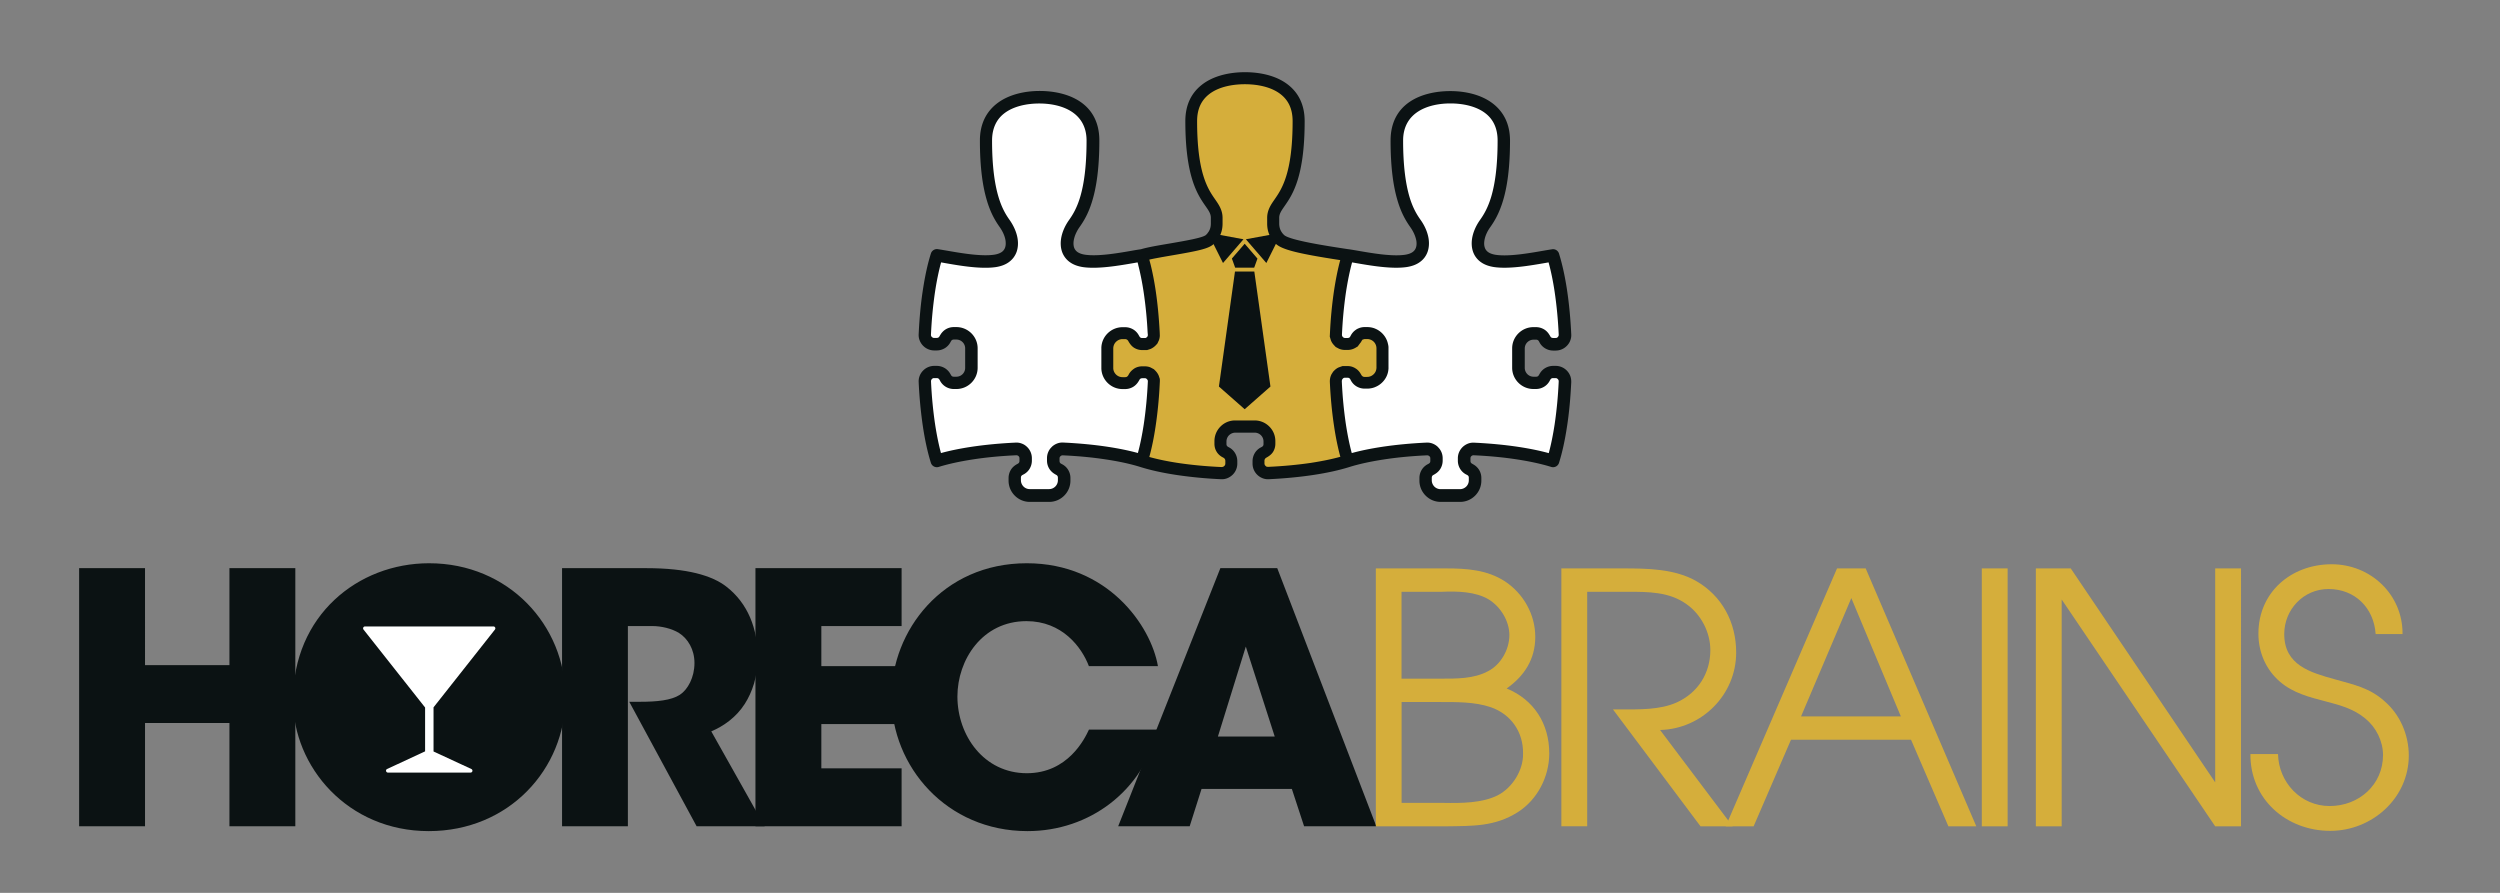
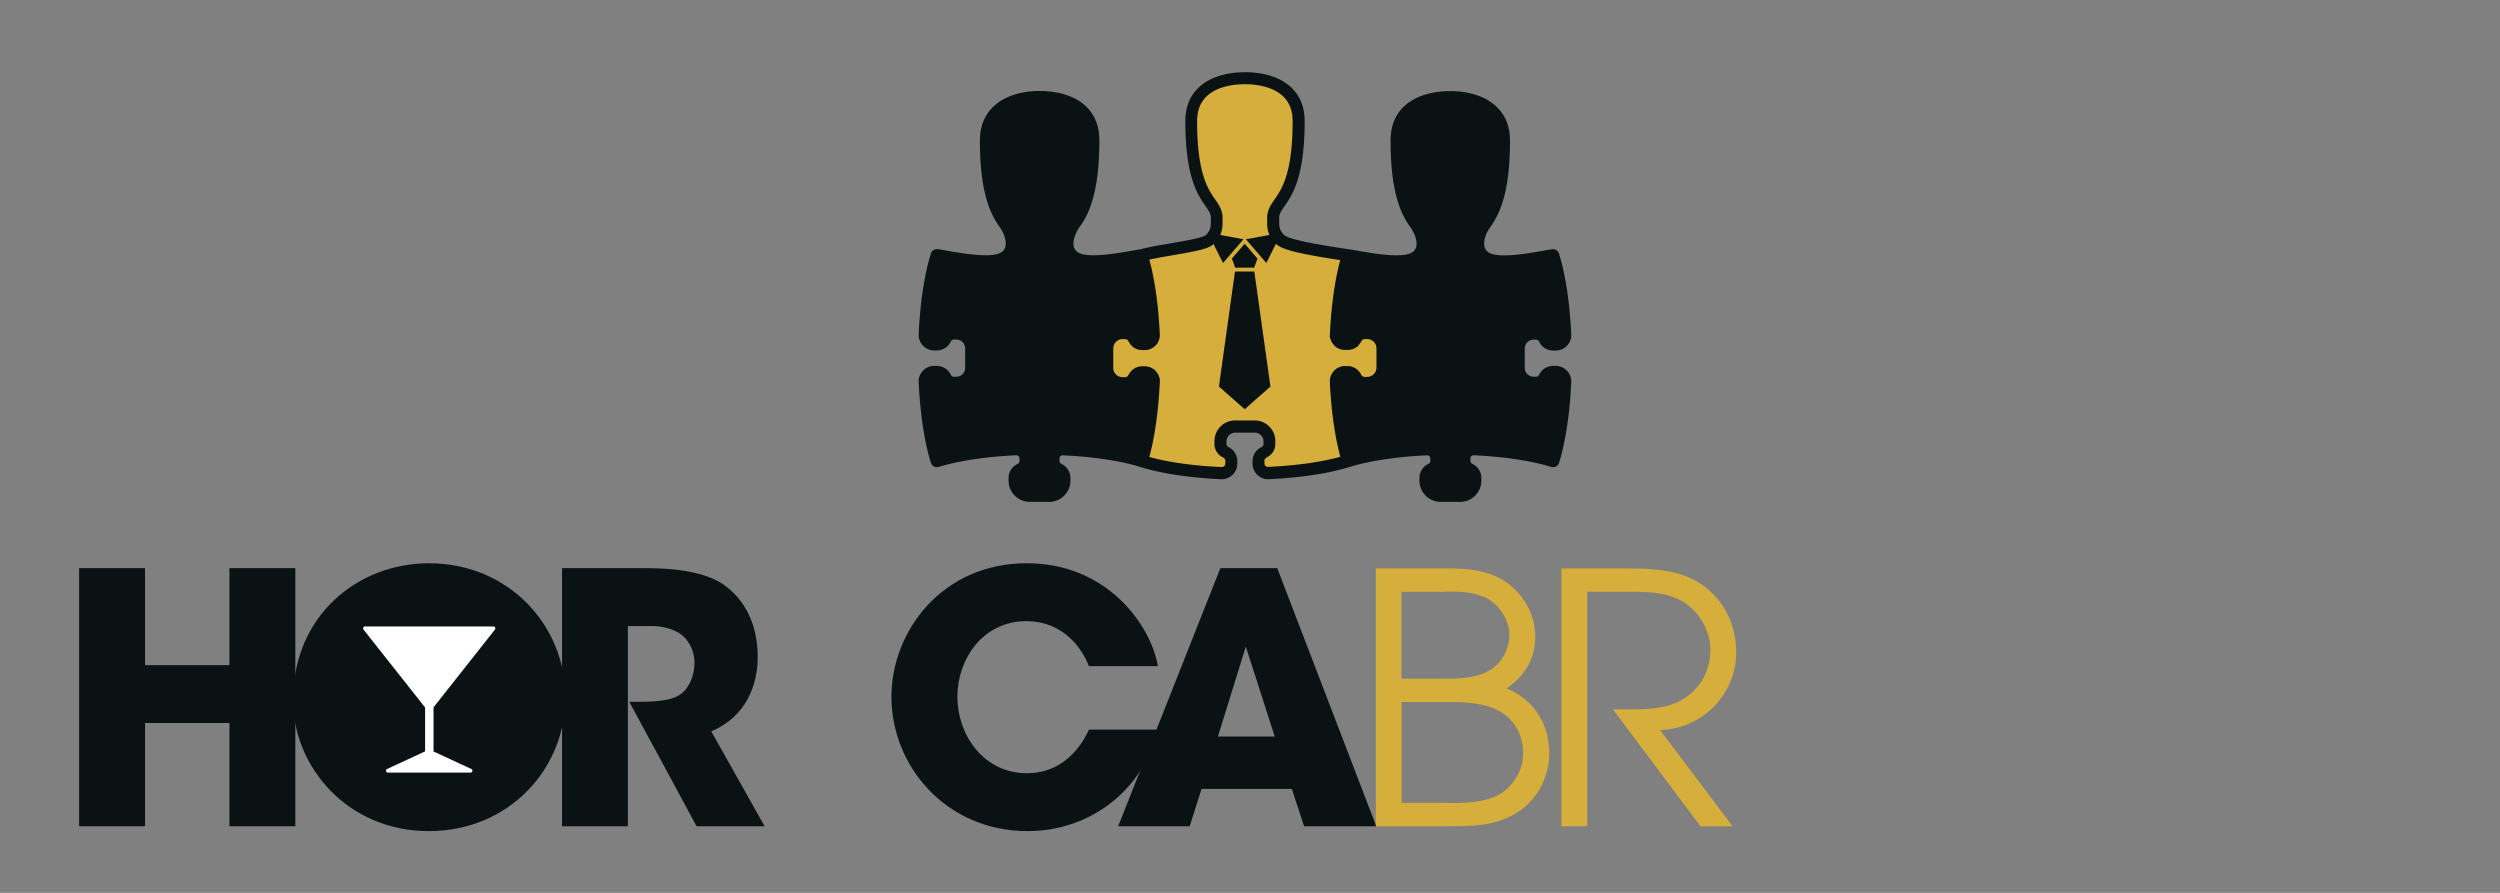
<svg xmlns="http://www.w3.org/2000/svg" id="Laag_1" viewBox="0 0 396.85 141.73">
  <rect x="0" y="0" width="396.85" height="141.73" fill="#808080" stroke="none" />
  <style>.st0{fill:#0b1213}.st1{fill:#fff}.st2{fill:#d5ae3b}</style>
  <path class="st0" d="M36.42 90.19v15.39h-13.4V90.19H12.56v40.97h10.46v-16.39h13.4v16.39h10.46V90.19zM89.22 90.19h13.4c6.42 0 10.41 1.16 12.68 2.93 3.43 2.66 4.98 6.7 4.98 11.19 0 3.15-.89 5.59-2.05 7.42-1.38 2.16-3.38 3.54-5.32 4.37l8.47 15.06h-10.8L99.89 111.4h1.72c2.66 0 4.93-.22 6.31-1.11 1.27-.83 2.32-2.77 2.32-5.04 0-2.16-1.05-3.87-2.44-4.76-1.16-.72-2.82-1.11-4.26-1.11h-3.87v31.78H89.22V90.19z" />
  <path class="st0" d="M68.11 89.41c-11.3 0-21.59 8.3-21.59 21.7v.06c0 10.52 8.64 20.76 21.54 20.76 12.73 0 21.7-9.86 21.7-21.26-.01-11.4-9.03-21.26-21.65-21.26" />
  <path class="st1" d="M78.57 99.93a.306.306 0 0 0-.24-.49H57.94c-.11 0-.22.07-.27.17-.05.1-.04.22.03.32l9.78 12.38v6.96l-6.03 2.8c-.13.06-.2.2-.16.34.03.14.15.23.29.23H74.7a.3.3 0 0 0 .29-.23.303.303 0 0 0-.17-.34l-6-2.78v-7.01l9.75-12.35z" />
-   <path class="st0" d="M119.92 90.19v40.97h23.2v-9.19h-12.74v-7.03h12.35v-9.2h-12.35v-6.36h12.74v-9.19z" />
  <path class="st0" d="M183.81 115.82c-2.38 9.69-10.8 16.11-20.71 16.11-12.84 0-21.59-10.24-21.59-21.31 0-10.47 8.08-21.21 21.48-21.21 12.85 0 19.71 9.91 20.82 16.33h-10.96c-1.16-3.05-4.26-7.14-9.91-7.14-7.03 0-10.96 6.15-10.96 11.96 0 6.2 4.21 12.18 11.02 12.18 6.53 0 9.19-5.48 9.86-6.92h10.95z" />
  <path class="st0" d="M197.76 102.64l4.59 14.28h-9.02l4.43-14.28zm-4.04-12.45l-16.22 40.97h11.35l1.88-5.92h14.34l1.94 5.92h11.46l-15.72-40.97h-9.03z" />
  <path class="st2" d="M229.14 127.45c2.77.05 6.15.05 8.64-1.22 2.33-1.22 4.04-3.99 3.99-6.59.05-3.49-1.94-6.26-5.1-7.37-2.55-.88-5.54-.83-8.26-.83h-5.92v16.01h6.65zm-.61-19.72c2.6 0 5.43.06 7.75-1.22 1.99-1.05 3.32-3.43 3.32-5.7 0-2.22-1.39-4.49-3.27-5.65-2.11-1.27-5.04-1.33-7.48-1.22h-6.37v13.79h6.05zm-10.14-17.5h11.19c3.27 0 6.48.22 9.31 2.05 2.94 1.94 4.82 5.26 4.82 8.81 0 3.55-1.72 6.2-4.54 8.2 4.32 1.77 6.76 5.59 6.76 10.3 0 3.71-1.88 7.37-5.04 9.36-3.6 2.27-7.15 2.16-11.25 2.22H218.4V90.23zM247.85 90.23h9.75c3.88 0 8.2.05 11.63 1.99 4.15 2.38 6.37 6.59 6.37 11.36 0 6.7-5.43 12.13-12.08 12.3l11.52 15.29h-5.1l-13.9-18.56h1.22c2.88 0 6.2.11 8.92-1.11 3.38-1.55 5.32-4.65 5.32-8.31 0-2.83-1.5-5.71-3.82-7.31-2.71-1.94-6.04-1.94-9.25-1.94h-6.48v37.22h-4.1V90.23z" />
-   <path class="st2" d="M293.88 94.94l7.86 18.78H285.9l7.98-18.78zm-2.27-4.71l-17.67 40.94h4.43l5.93-13.74h19.06l5.93 13.74h4.43l-17.56-40.94h-4.55zM314.59 90.23h4.1v40.94h-4.1zM351.64 90.23v33.96l-22.93-33.96h-5.54v40.94h4.1V95.16l24.37 36.01h4.1V90.23zM361.61 119.7c.11 4.49 3.6 8.25 8.2 8.25 4.65 0 8.47-3.38 8.47-8.09 0-2.22-1.11-4.43-2.83-5.82-1.88-1.55-3.99-2.1-6.31-2.71-2.55-.66-5.15-1.33-7.2-3.1-2.27-1.94-3.44-4.71-3.44-7.64 0-6.59 5.21-11.02 11.63-11.02 6.2 0 11.3 4.82 11.25 11.08h-4.27c-.28-4.15-3.27-7.15-7.48-7.15-3.99 0-7.03 3.27-7.03 7.15 0 4.93 4.1 6.09 8.09 7.2 2.94.83 5.48 1.33 7.86 3.49 2.44 2.11 3.82 5.32 3.82 8.59 0 6.76-5.82 11.96-12.46 11.96-6.98 0-12.74-5.04-12.68-12.19h4.38z" />
  <path class="st0" d="M223.89 36.08c-.64-.91-1.44-2.16-2.07-4.33-.62-2.1-1.08-5.07-1.08-9.42 0-6.1 5.17-7.87 9.48-7.87 2.36 0 5 .55 6.9 2.09 1.54 1.25 2.58 3.11 2.58 5.78 0 4.35-.46 7.32-1.08 9.42-.64 2.17-1.43 3.42-2.07 4.33-.49.68-.82 1.44-.92 2.14-.06.4-.04.77.07 1.09.09.28.27.52.53.71.29.2.68.35 1.2.43 2.09.31 5.32-.26 7.56-.65.52-.09 1-.17 1.4-.23.5-.08.98.25 1.1.73.5 1.61.93 3.55 1.26 5.73.32 2.12.55 4.49.67 7.03.02.34-.03.67-.15.98-.11.31-.29.59-.53.84a2.476 2.476 0 0 1-1.79.77h-.39c-.45 0-.88-.12-1.26-.34a2.42 2.42 0 0 1-.91-.94l-.12-.22a.551.551 0 0 0-.17-.17.526.526 0 0 0-.26-.06h-.41c-.39 0-.73.16-.98.41-.25.25-.41.6-.41.99v3.08c0 .38.16.73.41.99.25.25.6.41.98.41h.41c.1 0 .19-.02.26-.06a.55.55 0 0 0 .18-.19l.11-.19c.22-.4.53-.72.91-.94.38-.22.81-.34 1.26-.34h.39c.34 0 .67.07.97.2.31.13.58.32.82.57.24.25.41.53.53.84.11.31.16.64.15.98-.12 2.54-.34 4.91-.67 7.03-.33 2.19-.76 4.15-1.27 5.77a.99.99 0 0 1-1.24.65c-1.52-.47-3.37-.88-5.48-1.2-2.08-.32-4.38-.54-6.82-.65a.466.466 0 0 0-.21.03.69.69 0 0 0-.17.11c-.05.05-.09.1-.11.16-.02.05-.03.12-.03.2v.39c0 .1.02.2.06.26.04.07.1.13.19.18l.19.11c.02.01.04.03.07.04.37.22.67.52.88.87.22.38.34.8.34 1.26v.42c0 .93-.38 1.77-.99 2.38-.61.61-1.45.99-2.38.99h-3.09c-.93 0-1.77-.38-2.38-.99-.61-.61-.99-1.45-.99-2.38v-.42c0-.45.12-.88.34-1.26.22-.38.54-.69.94-.91l.22-.12c.08-.05.13-.1.17-.16.04-.07.06-.16.06-.26v-.39c0-.08-.01-.15-.03-.2a.42.42 0 0 0-.12-.16.545.545 0 0 0-.17-.11.665.665 0 0 0-.21-.03c-2.43.11-4.74.33-6.82.65-2.09.32-3.94.72-5.45 1.19-.01 0-.02.01-.03.01-1.62.51-3.57.94-5.77 1.27-2.12.32-4.49.55-7.03.67-.34.02-.67-.03-.98-.15-.31-.12-.59-.29-.84-.53a2.476 2.476 0 0 1-.77-1.79v-.39c0-.45.12-.88.34-1.26.22-.38.54-.69.94-.91h.01l.2-.11c.09-.05.15-.11.19-.18.04-.07.06-.16.06-.26v-.41a1.398 1.398 0 0 0-1.4-1.4h-3.08c-.38 0-.73.16-.99.41-.25.25-.41.6-.41.99v.41c0 .1.02.19.06.26.04.07.11.13.19.18.02.01.03.02.05.03l.15.08c.4.22.71.53.93.91.22.38.34.81.34 1.26v.39c0 .34-.07.67-.2.97-.13.31-.32.58-.57.82-.25.23-.53.41-.84.53-.31.12-.64.17-.98.15a69.49 69.49 0 0 1-7.03-.67c-2.2-.33-4.15-.76-5.77-1.27-.01 0-.02-.01-.03-.01-1.51-.47-3.36-.88-5.45-1.19-2.08-.32-4.38-.54-6.82-.65a.466.466 0 0 0-.21.03.69.69 0 0 0-.17.11c-.05.05-.09.11-.12.16-.02.05-.03.12-.03.2v.39c0 .1.02.2.06.26.04.06.09.12.16.16l.22.12h.01c.4.22.72.53.94.91.22.38.34.8.34 1.26v.42c0 .93-.38 1.77-.99 2.38-.61.61-1.45.99-2.38.99h-3.08c-.93 0-1.77-.38-2.38-.99-.61-.61-.99-1.45-.99-2.38v-.42c0-.45.12-.88.34-1.26.21-.36.51-.65.88-.87.02-.01.04-.03.06-.04l.2-.11c.09-.05.15-.11.19-.18.04-.07.06-.16.06-.26v-.39c0-.08-.01-.15-.03-.2a.51.51 0 0 0-.11-.16.545.545 0 0 0-.17-.11.665.665 0 0 0-.21-.03c-2.44.11-4.74.33-6.82.65-2.1.32-3.96.73-5.48 1.2a.993.993 0 0 1-1.24-.65c-.51-1.62-.94-3.57-1.27-5.77a69.49 69.49 0 0 1-.67-7.03c-.02-.34.03-.67.15-.98.11-.31.29-.59.53-.84a2.476 2.476 0 0 1 1.79-.77h.39c.45 0 .88.12 1.26.34.37.22.69.54.91.94l.11.19c.05.09.11.15.18.19.07.04.16.06.26.06h.41a1.398 1.398 0 0 0 1.39-1.4v-3.1a1.398 1.398 0 0 0-1.39-1.4h-.41c-.1 0-.19.02-.26.06a.55.55 0 0 0-.17.17l-.12.22c-.22.4-.53.72-.91.94-.38.22-.8.34-1.26.34h-.39c-.34 0-.67-.07-.97-.2-.31-.13-.58-.32-.82-.57-.24-.25-.41-.53-.53-.84-.12-.31-.17-.64-.15-.98.12-2.54.34-4.91.67-7.03.33-2.18.75-4.11 1.26-5.73a1 1 0 0 1 1.1-.73c.4.06.87.14 1.4.23 2.24.39 5.47.96 7.56.65.52-.08.91-.23 1.2-.43.27-.19.44-.44.53-.71.11-.32.12-.69.07-1.09-.1-.7-.44-1.45-.92-2.14-.64-.91-1.44-2.16-2.07-4.33-.62-2.1-1.08-5.07-1.08-9.42 0-2.67 1.04-4.53 2.58-5.78 1.9-1.54 4.55-2.09 6.9-2.09 4.31 0 9.48 1.77 9.48 7.87 0 4.35-.46 7.32-1.08 9.42-.63 2.17-1.43 3.42-2.07 4.33-.48.68-.81 1.44-.92 2.14-.06.4-.04.77.06 1.09.1.28.27.52.53.71.29.2.68.35 1.2.43 2.08.31 5.32-.26 7.56-.65.5-.09.95-.16 1.34-.22 1.03-.31 2.67-.59 4.39-.88 2.62-.45 5.43-.93 5.92-1.39.26-.25.45-.52.58-.82.13-.29.19-.63.19-.99v-.92c0-.63-.35-1.14-.82-1.81-1.27-1.82-3.23-4.63-3.23-13.52 0-2.67 1.03-4.5 2.57-5.73 1.9-1.52 4.55-2.04 6.9-2.04 2.36 0 5 .52 6.9 2.04 1.54 1.23 2.57 3.07 2.57 5.74 0 8.9-1.96 11.71-3.22 13.52-.47.68-.82 1.18-.82 1.81v.92c0 .36.07.69.19.99.13.3.32.57.58.82.88.84 6.85 1.75 9.87 2.21l.35.05h.03c.4.06.87.14 1.4.23 2.24.39 5.47.96 7.56.65.52-.08.92-.23 1.2-.43.27-.19.44-.44.53-.71.11-.32.12-.69.06-1.09-.13-.7-.46-1.45-.94-2.13" />
  <path class="st2" d="M201.09 74.09a.586.586 0 0 1-.19-.13.493.493 0 0 1-.14-.19.587.587 0 0 1-.04-.23v-.39c0-.11.02-.2.08-.29.05-.09.13-.16.22-.21l.14-.08c.49-.29.78-.58.97-.91.21-.36.32-.79.32-1.22v-.41c0-.88-.34-1.71-.97-2.33-.62-.62-1.45-.96-2.33-.96h-3.08c-.88 0-1.71.34-2.33.97-.62.62-.96 1.45-.96 2.33v.41c0 .44.11.86.33 1.23.21.36.52.66.9.87l.2.11c.1.05.17.12.22.21.06.09.08.19.08.3v.39c0 .08-.01.16-.04.23s-.07.13-.14.19-.13.1-.2.13l-.23.03c-2.44-.11-4.74-.33-6.83-.64-1.72-.26-3.27-.58-4.63-.96l.03-.1c.38-1.4.71-3 .97-4.76.33-2.19.56-4.55.67-7.02l.01-.2-.01-.31-.15-.46c-.11-.29-.29-.57-.52-.81l-.27-.27-.51-.27c-.28-.13-.61-.19-.96-.19h-.39c-.43 0-.85.11-1.21.32-.45.3-.7.58-.89.91l-.11.2c-.06.1-.13.17-.21.22-.08.05-.18.07-.29.07h-.41c-.39 0-.76-.15-1.04-.43-.26-.26-.42-.61-.43-.98V55.3c.01-.42.17-.77.43-1.03.28-.28.65-.44 1.04-.44h.41c.11 0 .21.03.29.08.08.05.14.11.2.2l.02.04c.31.55.61.87.96 1.08.39.23.81.34 1.24.34h.78l.56-.18c.31-.14.58-.33.81-.57l.26-.28.25-.53c.09-.25.14-.51.14-.77l-.02-.54c-.13-2.4-.34-4.6-.65-6.65-.22-1.47-.49-2.83-.79-4.05l-.21-.79c.93-.21 2.16-.42 3.36-.63 4.72-.8 6.12-1.13 6.91-1.89.45-.43.79-.92 1.02-1.45.23-.53.34-1.12.34-1.74v-.92c0-1.23-.61-2.11-1.15-2.89-1.16-1.66-2.89-4.15-2.89-12.45 0-1.86.61-3.25 1.86-4.25 1.77-1.41 4.34-1.62 5.72-1.62s3.95.21 5.72 1.62c1.25 1 1.86 2.39 1.86 4.25 0 8.3-1.74 10.79-2.88 12.44-.55.79-1.16 1.67-1.16 2.9v.92c0 .62.11 1.2.34 1.74.23.53.57 1.02 1.01 1.44.98.93 3.4 1.56 10.25 2.61-.38 1.4-.7 2.99-.97 4.74-.33 2.19-.56 4.55-.67 7.01l-.02.39.17.57c.1.28.27.55.5.79l.27.29.53.28c.31.13.62.19.95.19h.4c.44 0 .86-.11 1.22-.32l.39-.23.34-.46-.01.01.23-.29.02-.08.19-.27.33-.09h.41a1.497 1.497 0 0 1 1.04.43c.2.2.34.46.4.74l.03.23v3.15l.01-.03-.02.16c-.03.34-.18.66-.43.9-.14.14-.32.26-.5.33-.19.07-.36.1-.54.1h-.41a.47.47 0 0 1-.29-.08.556.556 0 0 1-.21-.22l-.11-.18c-.23-.41-.53-.71-.89-.91l-.13-.08-.14-.06-.17-.07c-.24-.08-.5-.12-.77-.12h-.79l-.57.2c-.26.1-.53.29-.77.54l-.12.12-.11.16-.21.34-.08.2c-.11.29-.16.61-.15.95.11 2.48.34 4.84.67 7.03.26 1.76.59 3.36.97 4.76l.03.1c-1.36.38-2.91.69-4.63.96-2.09.31-4.39.53-6.83.64l-.22-.02z" />
-   <path class="st1" d="M182.21 60.53v-.04c0-.05-.01-.09-.03-.13a.69.69 0 0 0-.11-.17c-.05-.05-.11-.09-.16-.12s-.12-.03-.2-.03h-.39c-.1 0-.19.02-.26.06l-.02.01c-.06.04-.12.1-.16.18l-.11.19a.21.21 0 0 1-.04.06c-.22.37-.52.67-.87.88-.38.22-.8.34-1.26.34h-.41c-.93 0-1.77-.38-2.38-.99-.58-.58-.95-1.38-.98-2.25V55.18c.03-.87.4-1.67.98-2.25.61-.61 1.46-.99 2.38-.99h.41c.45 0 .88.12 1.26.34.38.22.69.54.91.94l.11.19c.05.09.11.15.18.19.07.04.16.06.26.06h.39c.08 0 .15-.01.2-.03.05-.03.11-.07.16-.12l.01-.01c.05-.05.09-.11.1-.16.02-.05.03-.1.03-.16v-.02l-.01-.11-.01-.11-.01-.11-.01-.11a64.59 64.59 0 0 0-.63-6.36c-.21-1.41-.47-2.71-.75-3.87l-.02-.06v-.02l-.01-.05-.02-.06-.01-.04-.01-.02-.02-.06v-.08l-.12-.45-.5.09c-2.37.41-5.78 1.01-8.18.66-.84-.13-1.52-.39-2.05-.77a3.422 3.422 0 0 1-1.27-1.69c-.21-.63-.25-1.31-.15-2.01.15-1.01.6-2.06 1.26-2.99.56-.79 1.25-1.87 1.8-3.75.57-1.94.99-4.72.99-8.87 0-4.57-4.09-5.89-7.5-5.89-1.98 0-4.16.43-5.66 1.64-1.1.89-1.84 2.25-1.84 4.25 0 4.15.43 6.93 1 8.87.55 1.88 1.24 2.96 1.8 3.75.65.93 1.11 1.98 1.26 2.99.1.7.06 1.38-.15 2.01-.23.66-.64 1.24-1.27 1.69-.53.38-1.21.64-2.05.77-2.4.35-5.82-.24-8.18-.66l-.5-.09c-.37 1.35-.7 2.92-.96 4.65-.31 2.08-.54 4.38-.65 6.82-.01.08.01.15.03.21.02.05.06.11.11.16h.01c.05.05.11.09.16.12.05.02.12.03.2.03h.4c.1 0 .19-.02.26-.06.07-.04.13-.1.18-.19l.11-.19c.01-.02.03-.04.04-.06.22-.37.52-.67.87-.88.38-.22.8-.34 1.26-.34h.41c.92 0 1.77.38 2.38.99.61.61.99 1.45.99 2.38v3.09c0 .93-.38 1.77-.99 2.38-.61.61-1.45.99-2.38.99h-.41c-.45 0-.88-.12-1.26-.34a2.42 2.42 0 0 1-.91-.94v-.01l-.11-.19a.55.55 0 0 0-.18-.19.526.526 0 0 0-.26-.06h-.4c-.08 0-.15.01-.2.03-.05.03-.11.07-.16.12-.05.06-.09.11-.11.17-.02.06-.03.13-.03.21.11 2.44.34 4.74.65 6.82.26 1.69.57 3.22.93 4.55 1.41-.39 3.03-.72 4.81-.99 2.12-.32 4.49-.55 7.03-.67.34-.02.67.03.98.15.31.11.59.29.84.53l.01.01a2.476 2.476 0 0 1 .76 1.78v.39c0 .45-.12.88-.34 1.26-.22.38-.54.69-.94.91h-.01l-.22.12c-.07.04-.13.1-.17.16-.04.07-.06.16-.06.26v.41c0 .38.16.73.41.99.25.25.6.41.98.41h3.09a1.398 1.398 0 0 0 1.39-1.4v-.41c0-.1-.02-.19-.06-.26a.474.474 0 0 0-.19-.18l-.2-.11a.21.21 0 0 1-.06-.04c-.37-.22-.67-.52-.88-.87-.22-.38-.34-.8-.34-1.26v-.39c0-.34.07-.67.2-.97.13-.31.32-.58.57-.81v-.01c.25-.24.53-.41.84-.53.31-.12.64-.17.98-.15 2.54.12 4.91.35 7.03.67 1.78.27 3.39.6 4.81.99.36-1.33.67-2.85.93-4.55.31-2.08.54-4.38.65-6.82v-.01zM214.34 53.4l.01-.01.1-.18c.13-.24.3-.45.49-.63l.01-.01c.13-.11.26-.21.4-.3.13-.08.27-.14.41-.19l.02-.01.02-.01c.26-.09.53-.14.82-.14h.41c.43 0 .85.08 1.23.23l.04.02c.42.17.8.43 1.11.74.46.46.79 1.05.92 1.7l.01.04.01.04.01.04.01.04c.01.03.01.05.01.08s.01.05.01.08l.01.04c0 .03.01.06.01.09V58.54l-.01.04v.05c-.07.81-.43 1.53-.98 2.07-.32.32-.71.58-1.15.75h-.01l-.03.02c-.37.14-.77.22-1.2.22h-.41c-.45 0-.88-.12-1.26-.34a2.42 2.42 0 0 1-.91-.94l-.11-.21a.592.592 0 0 0-.17-.18c-.01-.01-.03-.01-.04-.02a.654.654 0 0 0-.21-.04h-.4c-.08 0-.15.01-.2.03a.42.42 0 0 0-.16.12c-.03.03-.05.05-.07.08l-.01.01v.01c-.01.02-.02.03-.03.05-.05.14-.05.21-.05.29.11 2.44.34 4.74.65 6.82.26 1.69.57 3.22.93 4.55 1.41-.39 3.03-.72 4.81-.99 2.12-.32 4.49-.55 7.03-.67.34-.02.67.03.98.15.31.12.59.29.84.53v.01c.25.24.44.51.57.81.13.31.2.63.2.97v.39c0 .45-.12.88-.34 1.26-.21.36-.51.65-.88.87-.02.01-.04.03-.06.04l-.2.11c-.09.05-.15.11-.19.18-.04.07-.06.16-.06.26v.41c0 .38.16.73.41.99.25.25.6.41.99.41h3.08c.38 0 .73-.16.99-.41.25-.25.41-.6.41-.99v-.41c0-.1-.02-.19-.06-.26a.44.44 0 0 0-.17-.16l-.22-.12h-.01c-.4-.22-.72-.53-.94-.91-.22-.38-.34-.8-.34-1.26v-.39c0-.34.07-.67.2-.97.13-.3.32-.57.56-.81l.01-.01c.25-.23.53-.41.84-.53.31-.12.64-.17.98-.15 2.54.12 4.91.35 7.03.67 1.78.27 3.4.6 4.81.99.36-1.33.67-2.85.93-4.55.31-2.08.54-4.39.65-6.82 0-.08-.01-.15-.03-.21a.69.69 0 0 0-.11-.17.835.835 0 0 0-.16-.12.544.544 0 0 0-.2-.04h-.39c-.1 0-.19.02-.26.06a.55.55 0 0 0-.18.19l-.11.19v.01c-.22.4-.53.72-.91.94-.38.22-.8.34-1.26.34h-.41c-.93 0-1.77-.38-2.38-.99-.61-.61-.99-1.45-.99-2.38V55.3c0-.93.38-1.77.99-2.38.61-.61 1.45-.99 2.38-.99h.41c.45 0 .88.12 1.26.34.36.21.65.51.87.88.01.02.03.04.04.06l.11.19c.05.09.11.15.18.19.07.04.16.06.26.06h.39c.08 0 .15-.01.2-.03.05-.02.11-.07.16-.12v-.01a.51.51 0 0 0 .11-.16c.02-.06.03-.13.03-.21-.11-2.43-.34-4.74-.65-6.82-.26-1.74-.59-3.31-.96-4.65l-.5.09c-2.37.41-5.78 1.01-8.18.65-.84-.13-1.52-.39-2.05-.77a3.38 3.38 0 0 1-1.27-1.69c-.21-.63-.25-1.31-.15-2.01.15-1.01.6-2.06 1.26-2.99.56-.79 1.24-1.87 1.8-3.75.57-1.94 1-4.72 1-8.87 0-2-.74-3.36-1.84-4.25-1.49-1.21-3.68-1.64-5.66-1.64-3.41 0-7.5 1.32-7.5 5.89 0 4.15.43 6.93.99 8.87.55 1.88 1.24 2.96 1.8 3.75.66.93 1.11 1.98 1.26 2.99.1.7.06 1.38-.15 2.01-.23.67-.64 1.25-1.27 1.69-.53.38-1.21.64-2.05.77-2.4.36-5.82-.24-8.18-.65l-.5-.09c-.37 1.35-.69 2.92-.96 4.65-.31 2.08-.54 4.38-.65 6.82 0 .08.01.15.03.21.02.05.06.11.11.16l.01.01c.05.05.11.09.16.12.05.02.12.03.2.03h.39c.1 0 .19-.02.26-.06a.43.43 0 0 0 .15-.15l.01-.04z" />
  <path class="st0" d="M191.73 36.94l5.66 1.04-3.25 3.77zM203.42 36.94l-5.65 1.04 3.25 3.77zM195.55 41.04l.52 1.45h3.02l.52-1.44-2.03-2.36zM199.11 43.1h-3.07l-2.55 18.26 4.09 3.6 4.09-3.6z" />
</svg>